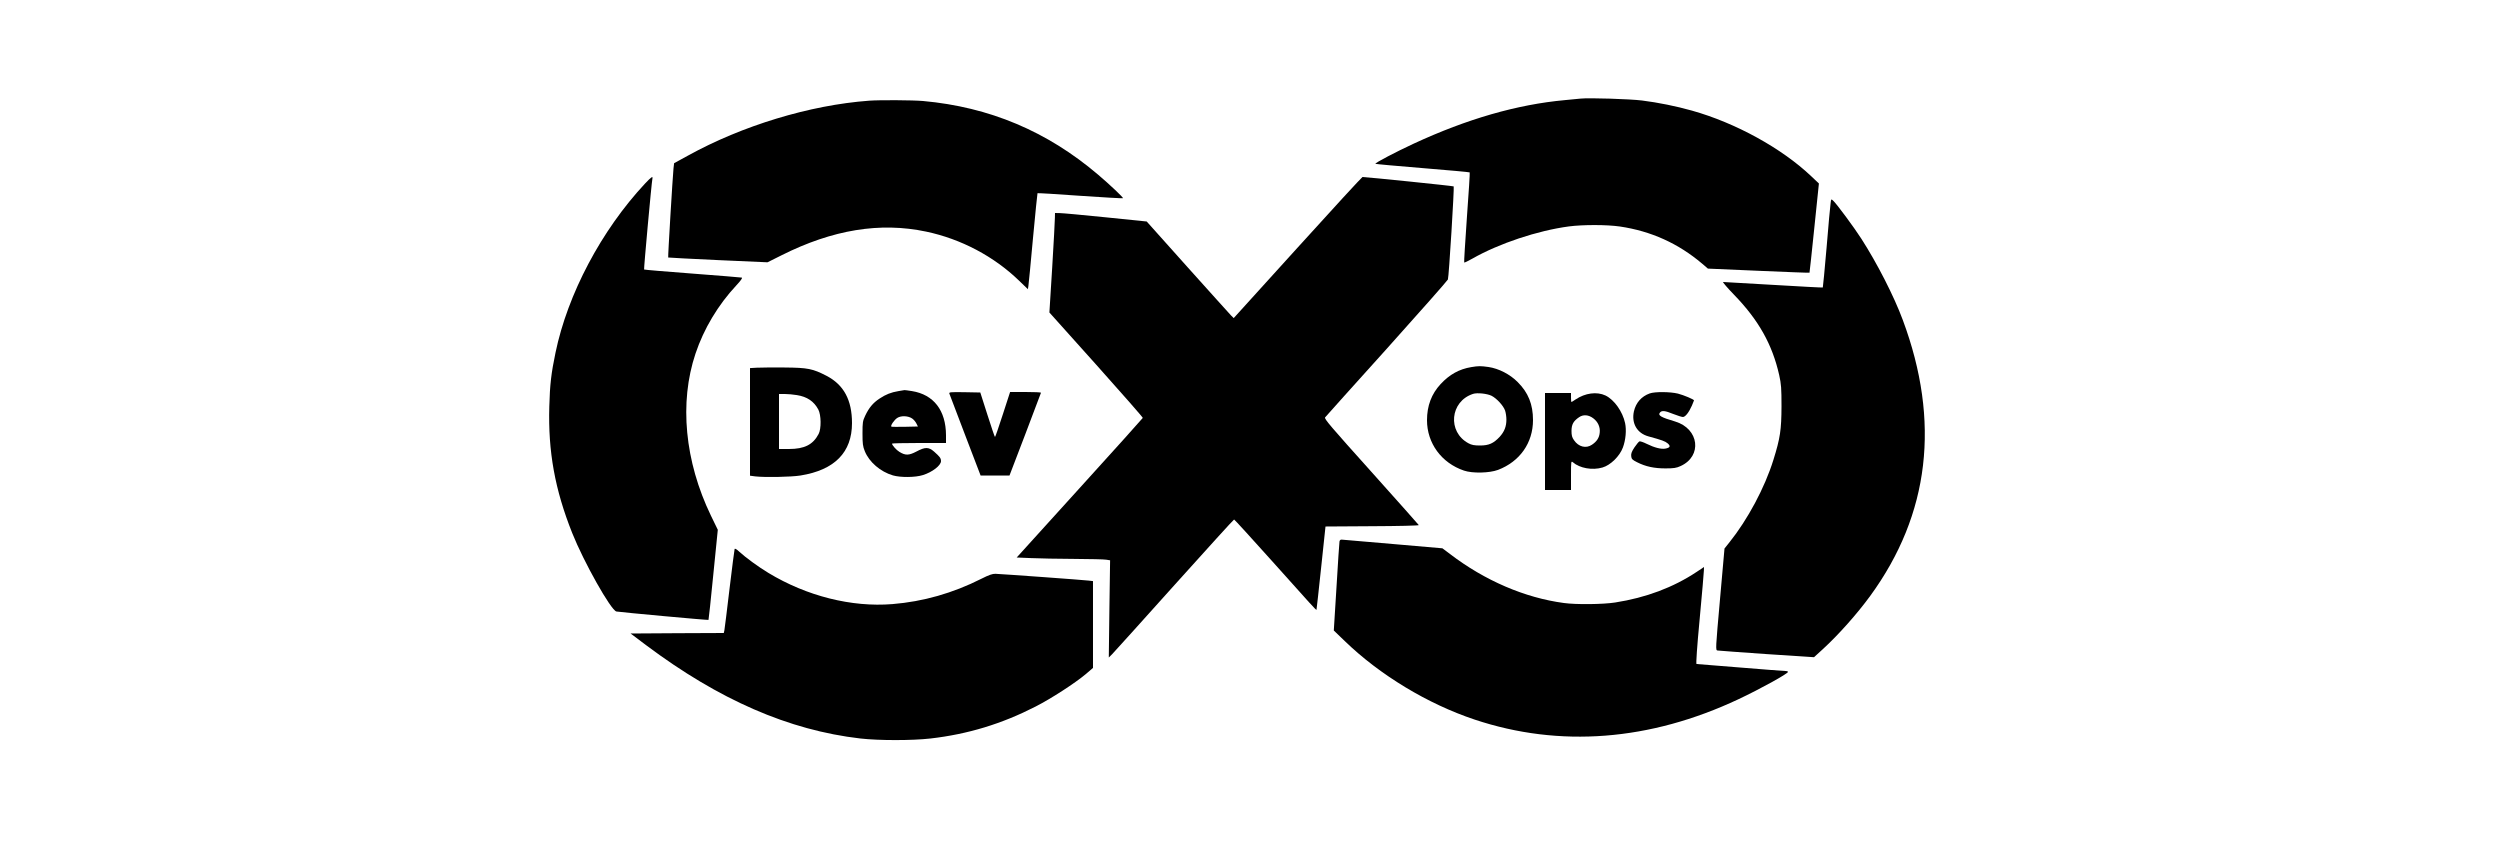
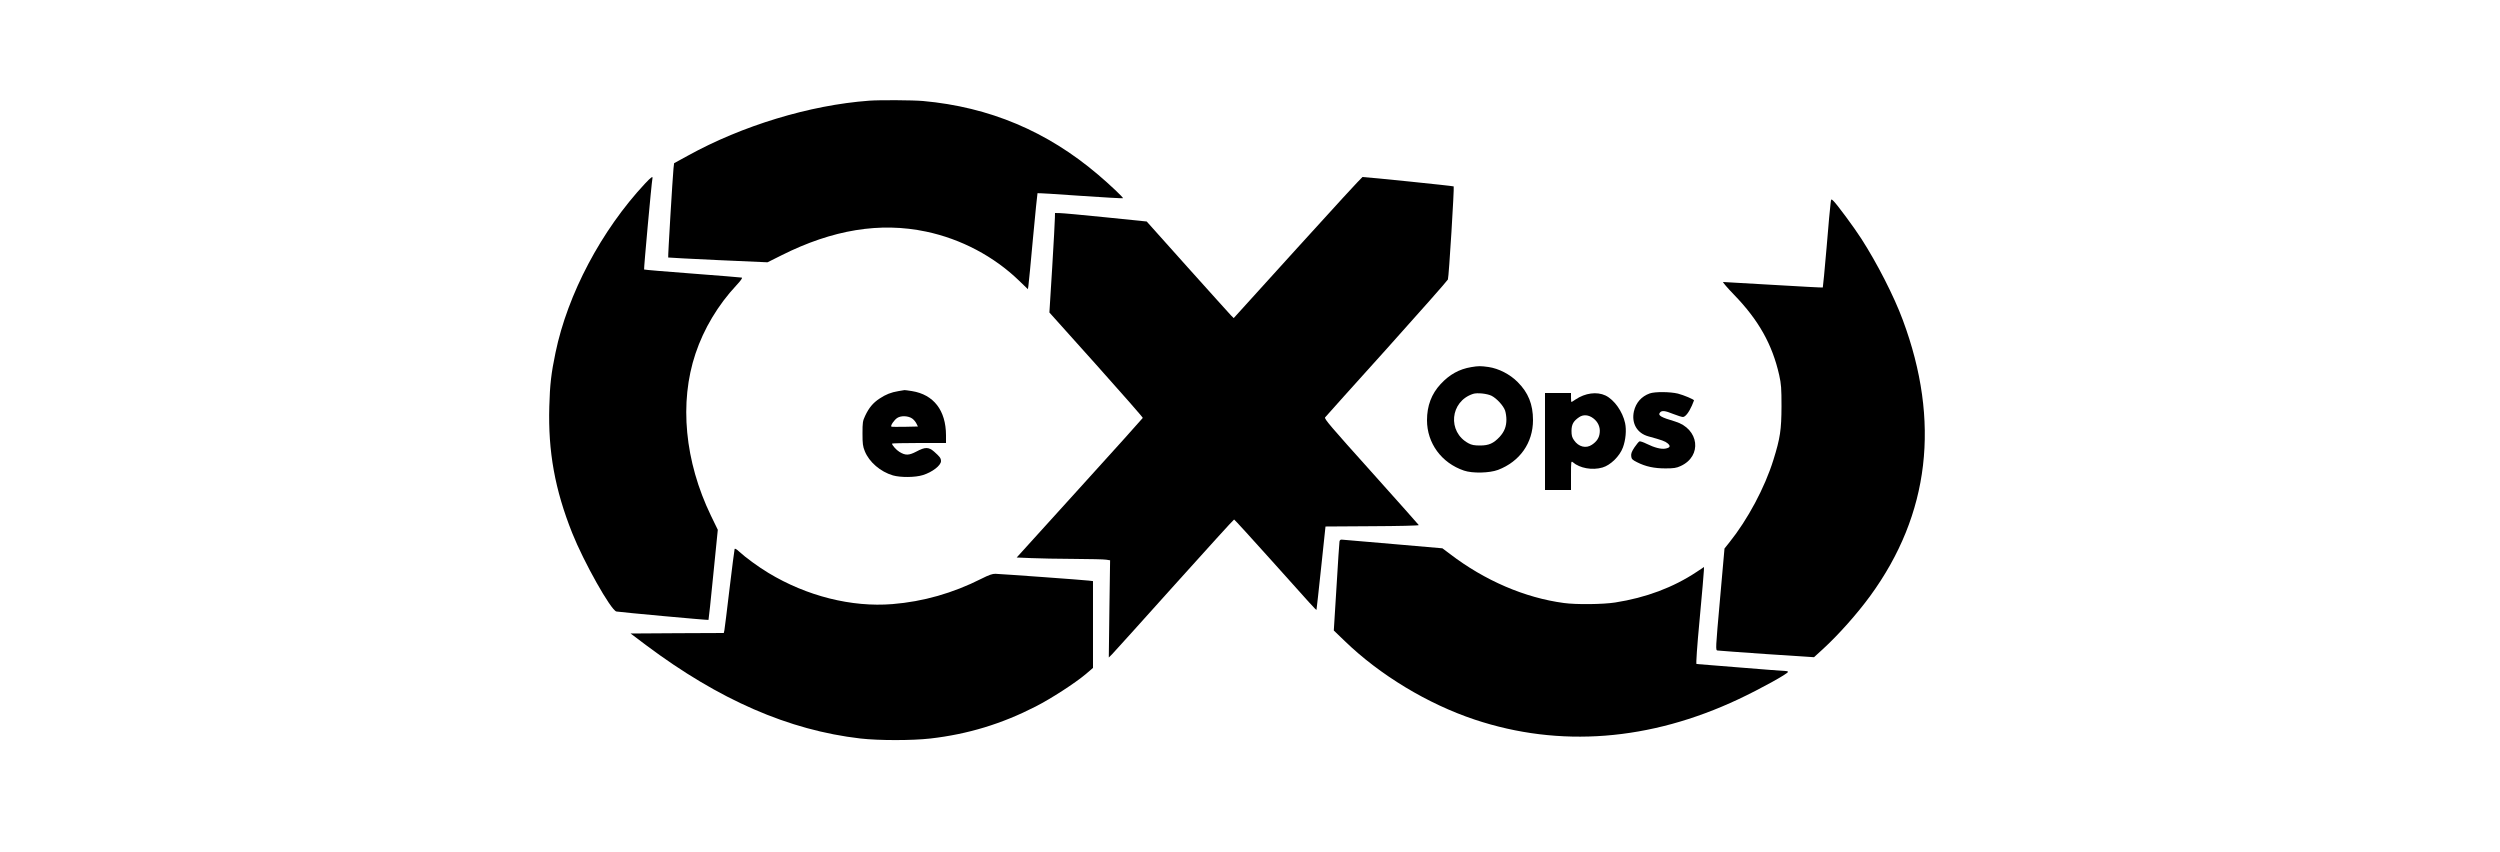
<svg xmlns="http://www.w3.org/2000/svg" version="1.0" width="2500" height="852" viewBox="0 0 2500 852" preserveAspectRatio="xMidYMid meet">
  <g transform="translate(0,852) scale(0.1,-0.1)" fill="#000000" stroke="none">
-     <path d="M15805 7534 c-22 -2 -92 -9 -155 -15 -480 -44 -978 -188 -1512 -435 -175 -81 -391 -194 -384 -202 3 -3 216 -22 472 -43 257 -21 469 -40 471 -43 3 -2 -10 -205 -28 -450 -17 -246 -30 -448 -27 -451 2 -3 40 15 82 39 265 151 651 280 966 322 140 18 377 18 509 -1 311 -46 584 -169 823 -372 l57 -49 507 -22 c279 -12 508 -21 509 -19 1 1 23 202 48 447 l46 445 -77 73 c-294 279 -755 533 -1193 656 -156 44 -338 81 -499 101 -119 15 -530 28 -615 19z" />
    <path d="M8690 7513 c-592 -44 -1267 -249 -1812 -550 l-137 -75 -6 -52 c-8 -80 -57 -887 -53 -891 2 -2 226 -13 498 -26 l495 -22 140 70 c512 257 986 334 1446 237 350 -74 678 -247 931 -492 l87 -84 5 33 c3 19 24 234 46 479 23 244 43 446 45 448 2 2 194 -9 427 -26 233 -16 425 -27 428 -24 6 5 -132 136 -250 236 -509 433 -1086 676 -1750 736 -105 9 -432 11 -540 3z" />
    <path d="M6450 6684 c-436 -467 -774 -1106 -895 -1691 -43 -206 -56 -319 -62 -538 -13 -450 56 -831 229 -1265 115 -289 387 -773 442 -785 38 -7 917 -88 921 -84 2 3 24 206 48 453 l45 448 -69 142 c-262 543 -318 1131 -154 1620 83 248 225 486 409 683 43 46 63 74 54 77 -7 2 -229 20 -492 40 -264 20 -482 38 -485 41 -4 5 74 864 83 908 7 30 -10 19 -74 -49z" />
    <path d="M12976 6044 l-639 -705 -28 28 c-15 15 -210 233 -435 483 l-407 455 -411 42 c-226 23 -432 42 -458 42 l-48 1 -1 -47 c0 -27 -12 -250 -27 -498 l-28 -450 469 -523 c258 -288 467 -527 465 -531 -2 -5 -286 -321 -632 -702 l-629 -694 144 -6 c79 -4 272 -7 429 -8 157 -1 302 -4 323 -8 l38 -6 -7 -486 -6 -486 35 35 c19 19 299 330 622 690 324 360 591 655 596 655 4 0 170 -182 370 -405 409 -457 450 -503 454 -498 1 2 22 190 46 418 l44 415 468 3 c258 1 467 6 465 11 -2 4 -216 245 -476 535 -404 450 -472 529 -461 542 7 9 284 318 617 687 332 370 607 681 611 692 10 25 65 924 58 931 -4 5 -874 94 -912 94 -5 0 -298 -318 -649 -706z" />
    <path d="M18306 6488 c-4 -23 -22 -222 -40 -442 -19 -219 -36 -399 -38 -401 -2 -2 -224 10 -493 26 -270 16 -496 29 -504 29 -7 0 42 -58 110 -128 246 -254 382 -497 451 -803 20 -91 23 -130 23 -314 -1 -234 -13 -316 -81 -534 -86 -277 -257 -597 -441 -826 l-48 -60 -45 -508 c-45 -504 -45 -508 -25 -512 11 -2 233 -18 492 -36 l473 -31 90 82 c154 141 341 351 473 532 594 815 703 1743 325 2758 -88 238 -258 570 -416 815 -72 112 -248 350 -280 378 -20 19 -21 18 -26 -25z" />
    <path d="M14713 4849 c-121 -20 -218 -74 -307 -170 -91 -98 -136 -217 -136 -361 0 -230 145 -428 370 -504 85 -29 254 -25 340 7 218 83 350 270 350 498 0 157 -47 275 -154 381 -76 77 -189 135 -291 150 -80 11 -100 11 -172 -1z m203 -287 c52 -27 118 -99 135 -148 7 -21 13 -61 13 -89 0 -70 -20 -121 -67 -173 -62 -66 -108 -87 -197 -87 -57 0 -84 5 -115 22 -213 114 -185 419 45 494 41 14 142 3 186 -19z" />
-     <path d="M7568 4843 l-68 -4 0 -538 0 -538 53 -7 c96 -11 360 -6 452 9 342 55 515 232 515 524 0 231 -82 383 -255 473 -138 71 -185 81 -420 83 -115 1 -240 0 -277 -2z m401 -274 c102 -16 170 -62 214 -144 29 -54 31 -193 3 -245 -56 -107 -142 -150 -296 -150 l-100 0 0 275 0 275 58 0 c31 0 86 -5 121 -11z" />
    <path d="M8985 4609 c-74 -12 -129 -34 -190 -75 -65 -43 -105 -91 -143 -171 -25 -53 -27 -68 -27 -178 0 -102 3 -128 23 -177 44 -109 156 -205 281 -242 77 -22 223 -21 299 3 95 29 182 97 182 140 -1 30 -10 42 -68 94 -55 48 -90 49 -179 1 -75 -39 -109 -40 -170 -2 -29 17 -73 67 -73 82 0 3 122 6 270 6 l270 0 0 78 c-1 248 -123 406 -340 441 -36 6 -69 10 -75 10 -5 -1 -32 -5 -60 -10z m138 -275 c14 -10 33 -32 41 -49 l15 -30 -131 -3 c-72 -1 -133 -1 -135 2 -10 10 30 68 60 87 39 25 111 21 150 -7z" />
-     <path d="M9494 4583 c3 -10 75 -198 159 -418 l153 -400 144 0 145 0 157 410 c86 226 157 413 158 418 0 4 -70 7 -155 7 l-154 0 -73 -225 c-40 -124 -75 -225 -78 -225 -3 0 -37 100 -76 223 l-71 222 -157 3 c-147 2 -157 1 -152 -15z" />
    <path d="M16498 4586 c-84 -30 -139 -93 -159 -180 -26 -120 32 -219 146 -250 135 -37 166 -48 192 -70 31 -27 25 -43 -23 -52 -42 -8 -109 9 -188 48 -32 16 -64 27 -72 24 -7 -3 -29 -30 -49 -59 -27 -41 -36 -63 -33 -88 3 -29 10 -37 58 -61 86 -44 173 -62 285 -62 82 0 109 4 150 23 220 99 187 374 -54 446 -143 42 -175 61 -151 90 18 22 50 19 133 -15 42 -16 84 -30 96 -30 24 0 60 46 90 114 11 27 21 50 21 52 0 10 -103 53 -161 68 -79 19 -229 20 -281 2z" />
    <path d="M15450 4105 l0 -485 130 0 130 0 0 147 c0 138 1 145 18 131 68 -60 195 -83 297 -53 80 23 172 113 204 200 28 75 37 174 22 244 -25 116 -109 234 -196 276 -87 41 -203 25 -300 -40 -20 -14 -38 -25 -40 -25 -3 0 -5 20 -5 45 l0 45 -130 0 -130 0 0 -485z m484 231 c46 -35 70 -88 63 -144 -5 -50 -29 -87 -77 -119 -59 -41 -135 -22 -180 45 -20 28 -25 48 -25 94 1 65 19 97 76 136 42 29 95 25 143 -12z" />
    <path d="M13395 3106 c-2 -12 -16 -217 -30 -456 l-27 -435 109 -105 c350 -339 829 -629 1300 -786 849 -283 1752 -213 2638 204 221 104 495 256 495 273 0 5 -12 9 -27 9 -16 0 -219 16 -453 35 -234 19 -430 35 -435 35 -6 0 5 169 32 453 23 248 42 467 42 484 l1 33 -72 -48 c-236 -157 -509 -259 -817 -307 -123 -19 -389 -22 -512 -5 -390 52 -791 224 -1139 490 l-76 57 -484 42 c-267 23 -497 43 -513 44 -21 3 -28 -1 -32 -17z" />
    <path d="M7346 3029 c-3 -8 -25 -187 -51 -399 -25 -212 -48 -397 -51 -412 l-6 -28 -466 -2 -466 -3 154 -116 c730 -547 1427 -851 2144 -934 185 -21 517 -21 701 0 374 43 712 146 1050 319 157 80 393 233 503 325 l72 62 0 434 0 434 -42 5 c-43 6 -859 65 -933 68 -30 1 -65 -11 -140 -49 -287 -145 -583 -229 -891 -254 -407 -33 -857 80 -1240 312 -98 59 -227 153 -290 211 -30 28 -45 36 -48 27z" />
  </g>
</svg>